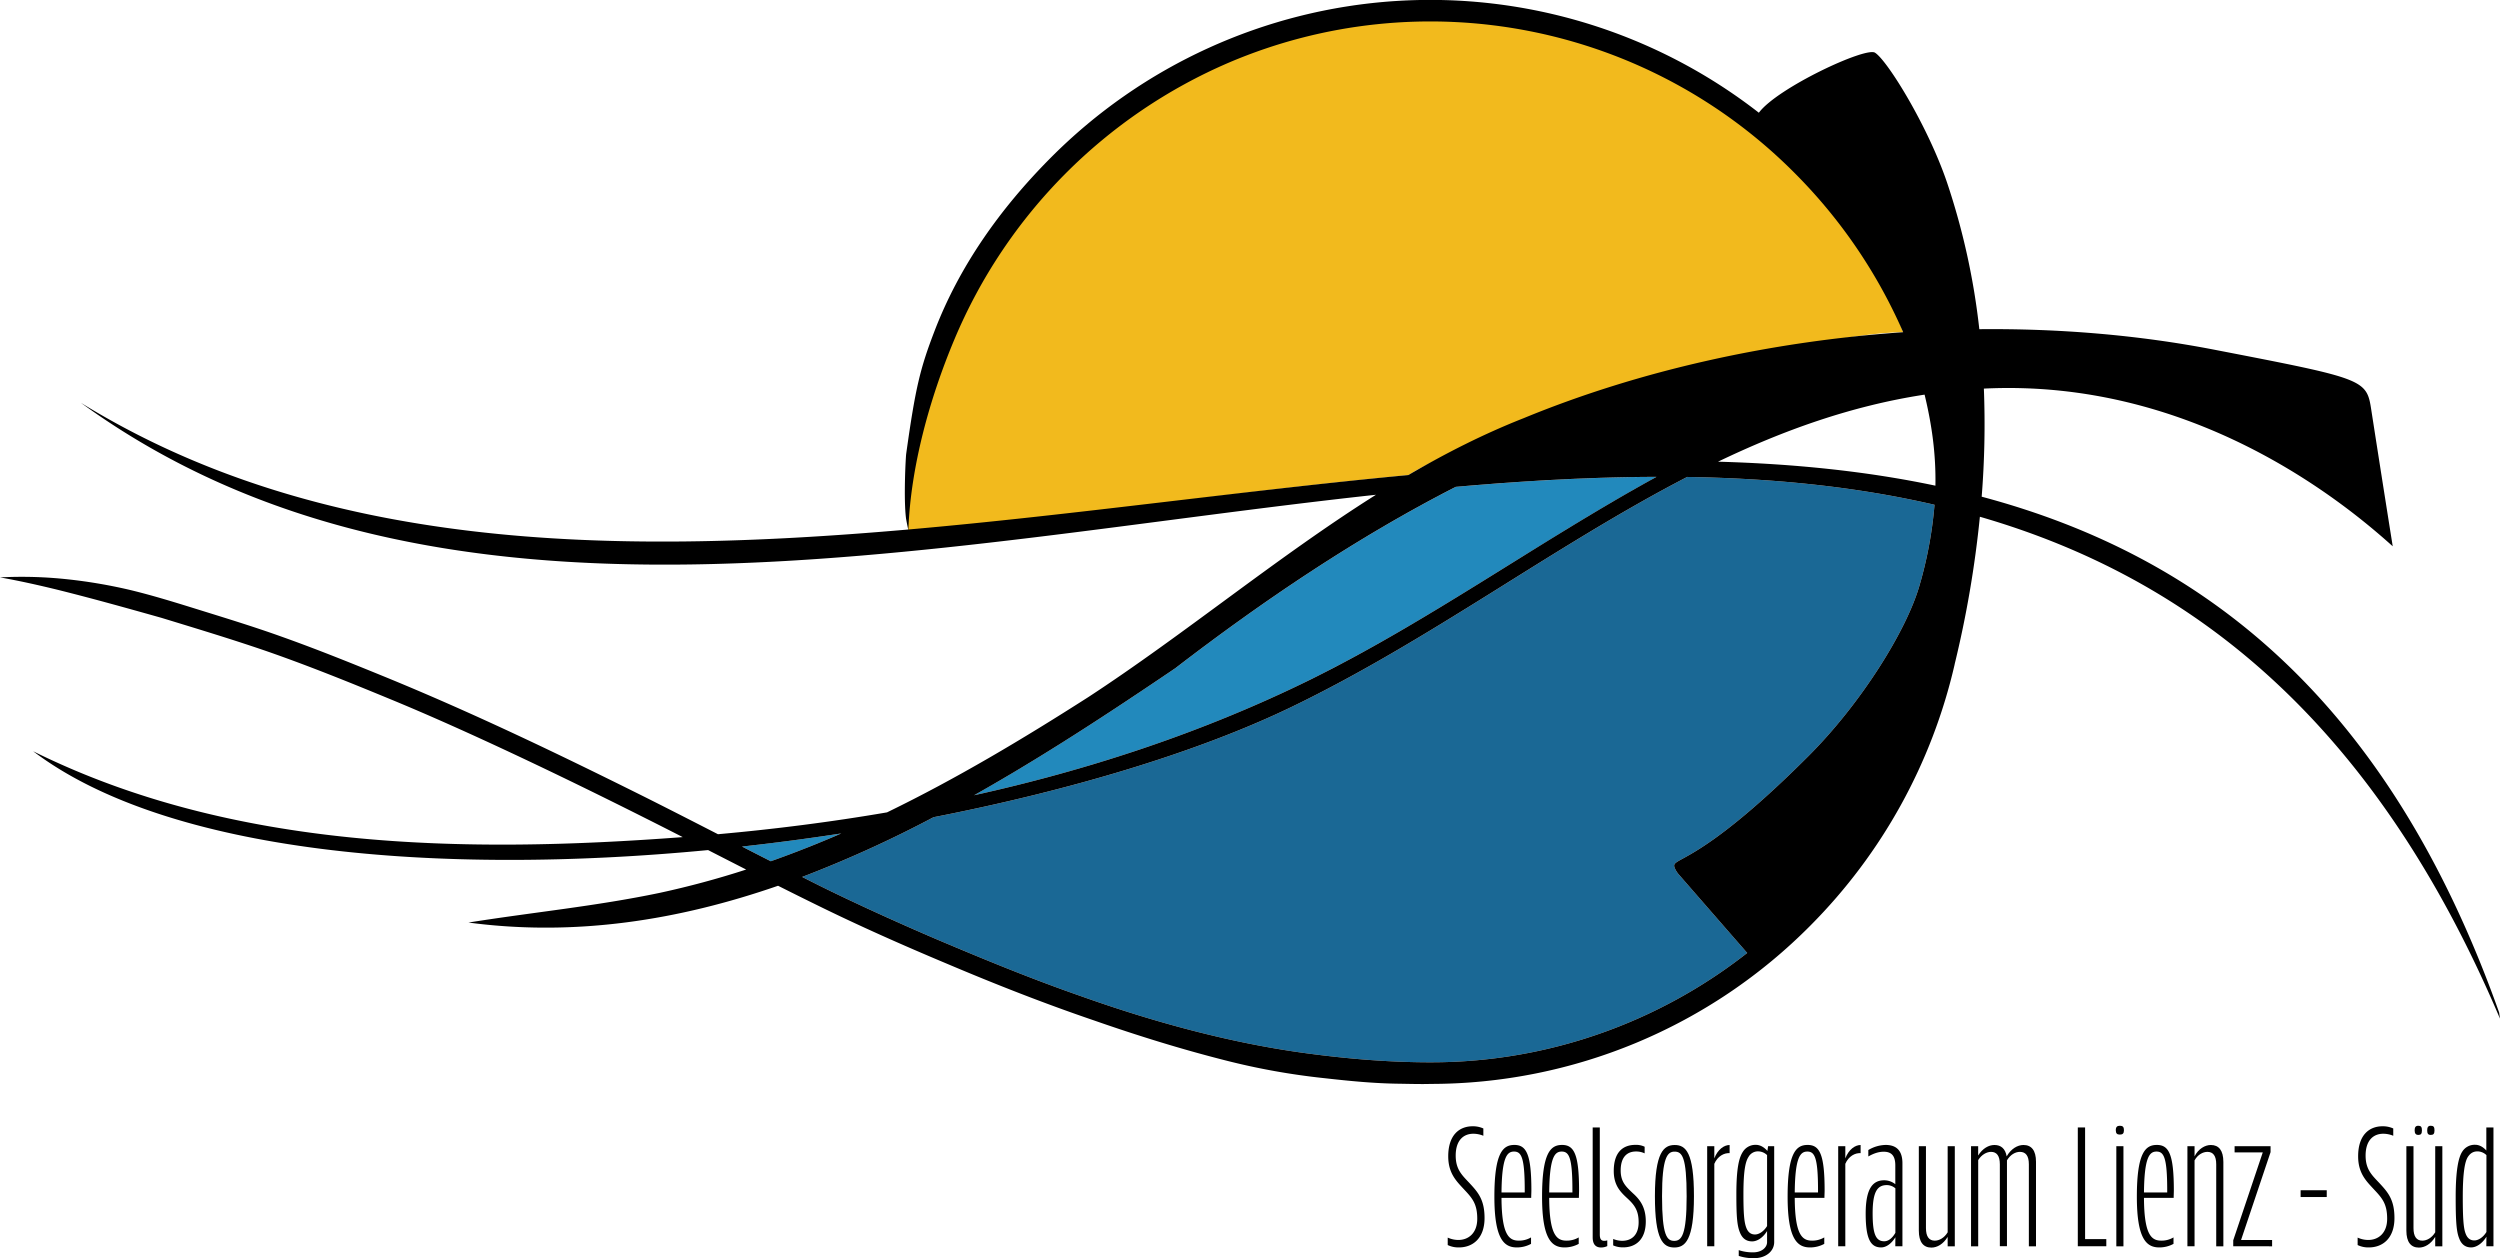
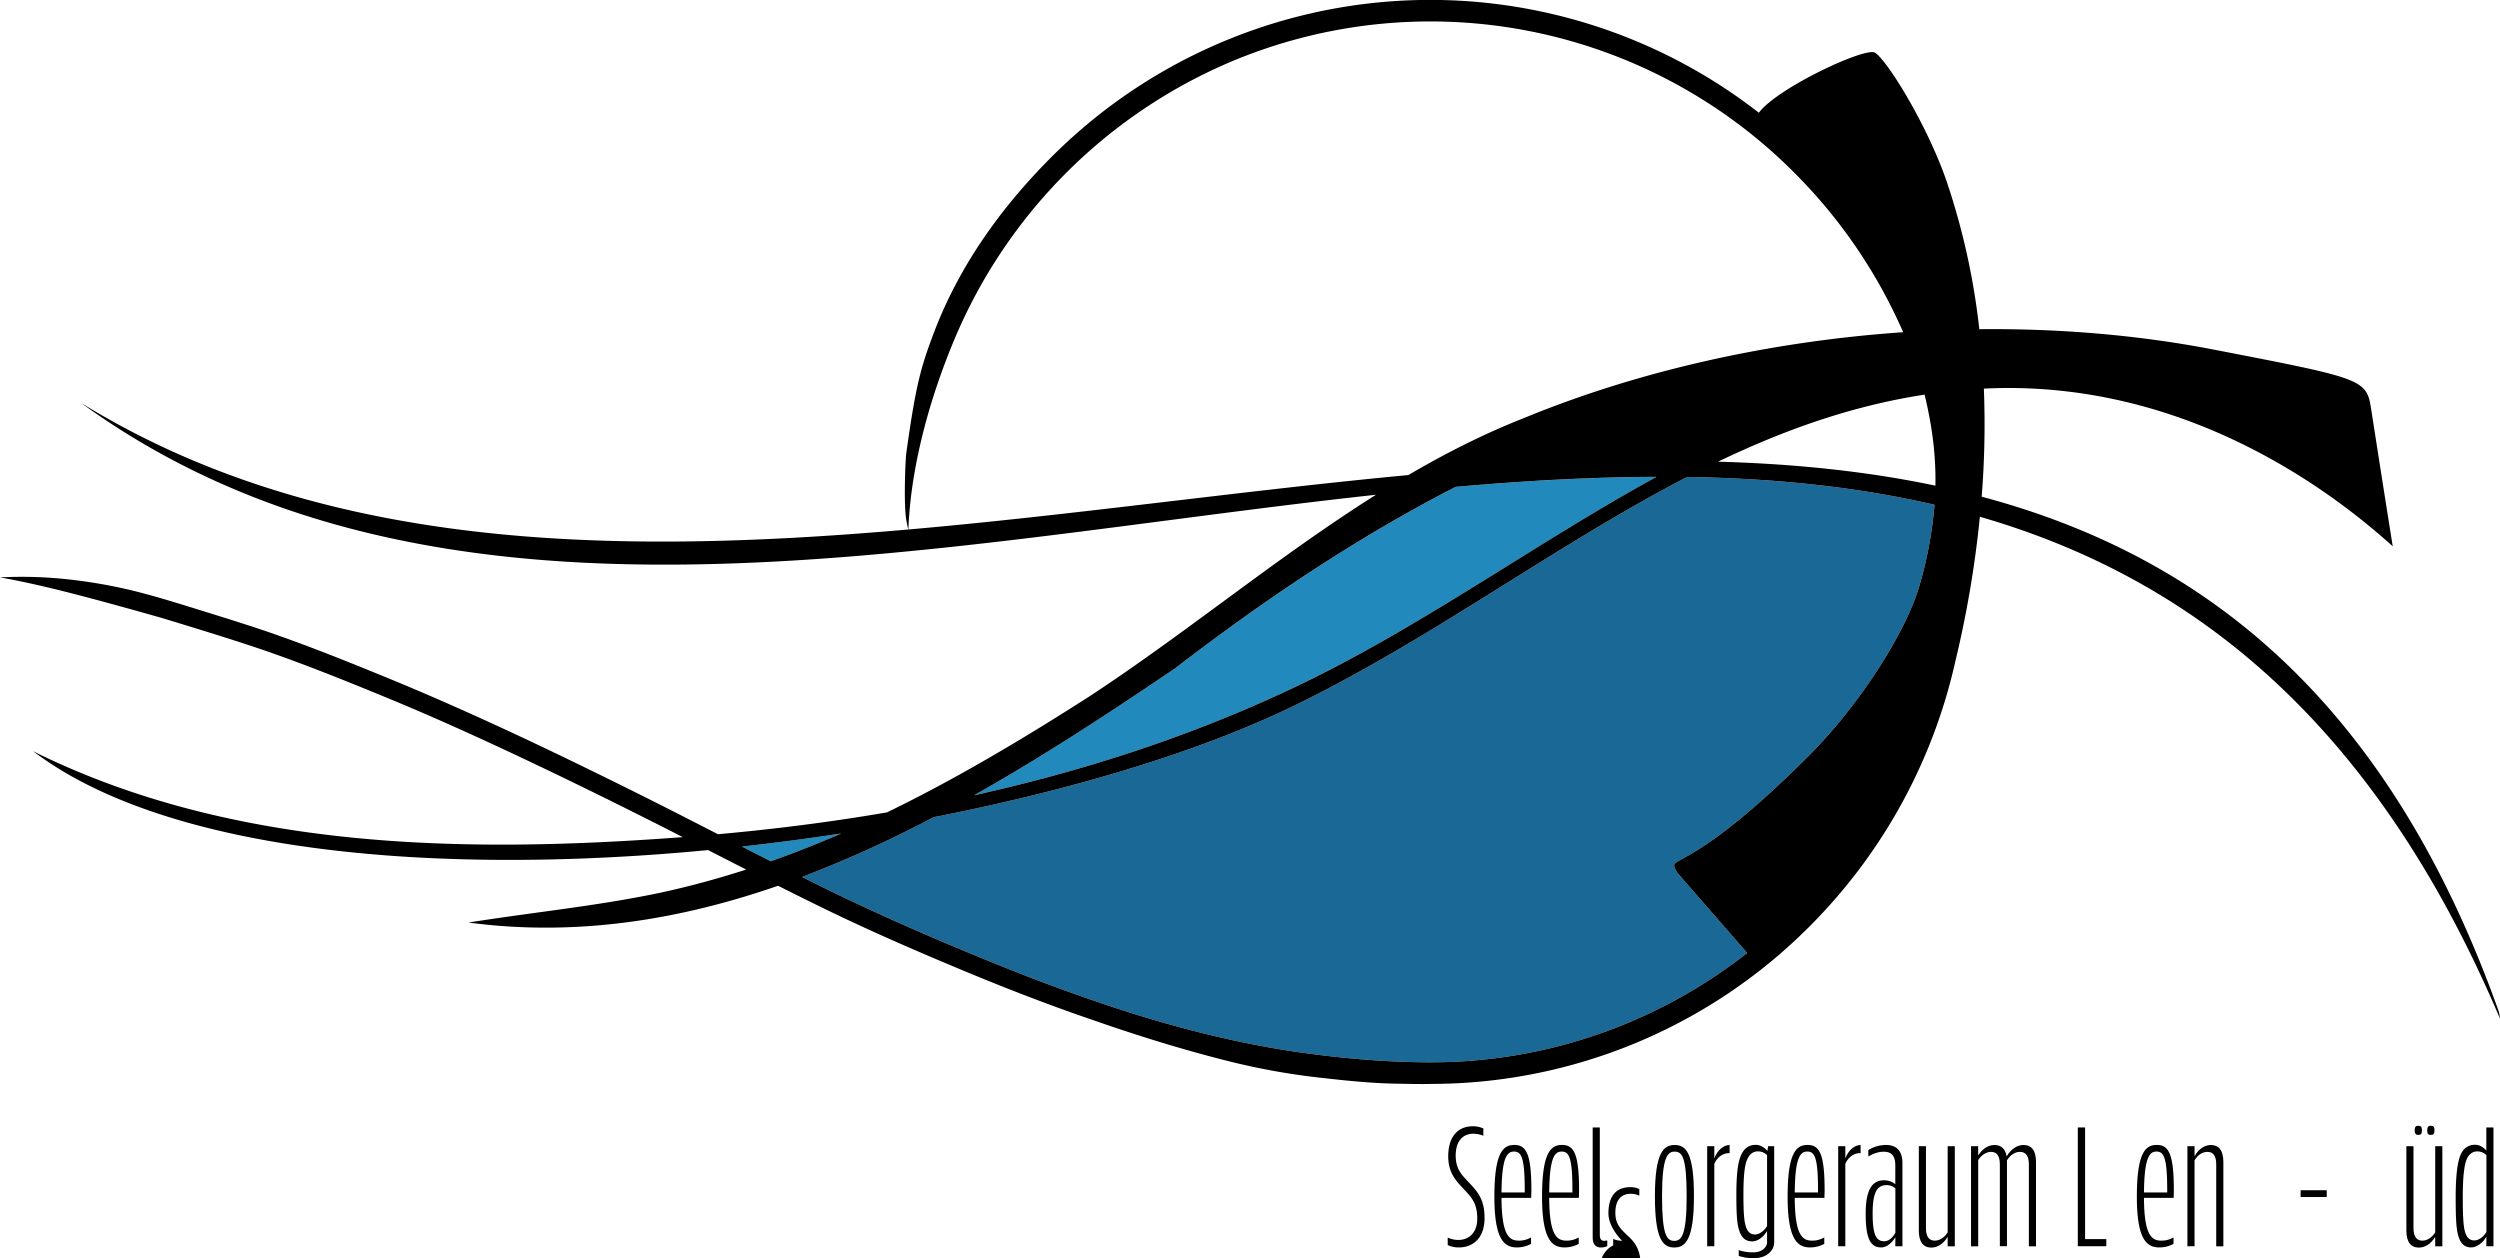
<svg xmlns="http://www.w3.org/2000/svg" viewBox="0 0 1797.28 904.48">
  <defs>
    <style>.cls-1{fill:#2289bc;}.cls-2{fill:#1a6895;}.cls-3{fill:#f2ba1d;}</style>
  </defs>
  <g id="Ebene_2" data-name="Ebene 2">
    <g id="Logo">
      <g id="Farbflächen_Kopie" data-name="Farbflächen Kopie">
        <path class="cls-1" d="M845,480.34C907.52,432.26,975,386.6,1046.56,350c48.88-4.31,97.12-7.07,144.32-7.18-86.64,47.49-167.57,106.8-256.72,149.6-74.36,35.7-153.14,61.41-233.88,79.3C750.55,543.43,798.86,511.6,845,480.34Z" />
        <path class="cls-1" d="M533.45,608.6c23.94-2.64,47.79-5.8,71.36-9.43q-24.93,10.86-50.68,20Q543.78,613.92,533.45,608.6Z" />
        <path class="cls-2" d="M1172.8,734.32a366.65,366.65,0,0,1-144.52,29.39c-31.72,0-62.65-2.86-90.93-6.74-53.26-7.32-108-22.18-160.76-41-31.27-10.91-62-23.3-92.51-36.17-25.65-10.66-68.78-29.88-99.49-45.36l-7.9-4a848.9,848.9,0,0,0,94.46-42.94c99.56-19.49,190.22-47,256.17-78.7,100.21-48.16,189.75-116.3,285.61-165.91,61.45,1,121,6.82,177.82,20a293.51,293.51,0,0,1-10.58,57.29C1371,452.92,1338,505.71,1300,543.68c-82.61,82.6-99.85,71.64-95.89,80.63a17.59,17.59,0,0,0,2.86,4.43l49.11,56.36A369,369,0,0,1,1172.8,734.32Z" />
-         <path class="cls-3" d="M652.91,384.51c-7.64-203.66,169.32-372.6,374.88-372.6s305.57,129.25,340.42,226.92c-71.79,0-299.38,66.86-355.72,102.69C717,370.51,661.16,397,652.91,384.51Z" />
      </g>
      <g id="Outlines_Kopie" data-name="Outlines Kopie">
        <g id="Ebene_8_Kopie_3_Kopie" data-name="Ebene 8 Kopie 3 Kopie">
          <path id="_Zusammengesetzter_Pfad_" data-name="&lt;Zusammengesetzter Pfad&gt;" d="M1796.66,727.91c-79.52-223.66-211.46-328-372-370.83a658.15,658.15,0,0,0,1.57-77.71c149.5-7.34,257.42,80.44,293.93,113.37,0,0-7.43-46.58-15.05-95.68-3.81-24.54-1.33-24-113.87-45.78-53.83-10.4-110.73-15.2-168.28-14.62a505.44,505.44,0,0,0-23.19-105.37c-13.84-40.77-43-88-51.85-93.43C1341,33.65,1277.78,63.2,1264.5,81l0,.07a384.68,384.68,0,0,0-509.82,33.05C719.21,149.91,689.86,191,671.84,238c-10.31,26.87-13.71,40.55-20.37,88.29-.36,2.61-1.92,32.14-.12,46.38.14,1,1.66,9,1.7,8,1.65-44.92,15.22-94.13,33.08-136.66A374.05,374.05,0,0,1,883.76,44.88a369.23,369.23,0,0,1,407.08,80.17,373.07,373.07,0,0,1,77.37,113.78c-94.85,6.52-189.37,27.42-272.81,61.79-28.82,11.35-56.29,25.3-82.91,40.9-117.23,11-240.06,28.7-359.44,39.14-215.31,18.84-423.32,14.65-594.9-91.08,256.28,186.27,604.47,101.57,931.07,66.11-71.19,44.87-137,99.82-206.87,145.5-47,30.05-94.77,58.62-144.66,82.83-40.29,6.92-80.89,12.07-121.53,15.71-17.56-9-35.12-18-52.78-26.85-61.49-30.65-123.47-60.44-187.09-86.46-24.2-9.89-48.46-19.67-73.1-28.45-18.47-6.65-37.22-12.46-56-18.29-17.92-5.56-35.81-11.25-54.07-15.64A367.23,367.23,0,0,0,49,416.51a305.61,305.61,0,0,0-49-1.42c14.29,2.54,28.45,5.73,42.54,9.19,24.64,6.17,49.1,13,73.54,19.89,25.38,7.77,50.81,15.42,75.9,24.07,30,10.44,59.46,22.36,88.82,34.49,55,22.66,123.19,55.32,181.87,84.81q14.11,7.07,28.15,14.27c-156.85,11.83-323.59,9.45-467-61.74,97.49,73.84,292.34,89.51,485.23,71.06q13.68,7,27.38,14a640.05,640.05,0,0,1-62.11,16.75c-45.71,9.57-90.56,13.87-137.54,21.35,77,10.24,151.37-1.76,222.58-26.45q13.62,6.87,27.33,13.59c30.81,15.18,62.21,29.09,93.87,42.38,35,14.84,70.39,28.75,106.37,41,31,10.81,62.29,20.53,94.08,28.59A499.09,499.09,0,0,0,952,775.1c17.77,2,35.61,3.77,53.5,4,5.46.07,17.3.39,22.75.14a384.27,384.27,0,0,0,273.56-114.14A390,390,0,0,0,1405.2,477.73l0-.14a770.33,770.33,0,0,0,18.16-106.09c152.8,44.24,283.5,147.39,373.89,360.79C1797.08,730.83,1796.88,729.37,1796.66,727.91ZM1391.4,349.16c-49.84-10.52-102.17-15.73-156.3-17.25,47.06-22.6,95.91-40.14,148.51-48.2C1388.81,305.23,1391.8,326.32,1391.4,349.16ZM845,480.34C907.52,432.26,975,386.6,1046.56,350c48.88-4.31,97.12-7.07,144.32-7.18-86.64,47.49-167.57,106.8-256.72,149.6-74.36,35.7-153.14,61.41-233.88,79.3C750.55,543.43,798.86,511.6,845,480.34ZM533.45,608.6c23.94-2.64,47.79-5.8,71.36-9.43q-24.93,10.86-50.68,20Q543.78,613.92,533.45,608.6ZM1172.8,734.32a366.65,366.65,0,0,1-144.52,29.39c-31.72,0-62.65-2.86-90.93-6.74-53.26-7.32-108-22.18-160.76-41-31.27-10.91-62-23.3-92.51-36.17-25.65-10.66-68.78-29.88-99.49-45.36l-7.9-4a848.9,848.9,0,0,0,94.46-42.94c99.56-19.49,190.22-47,256.17-78.7,100.21-48.16,189.75-116.3,285.61-165.91,61.45,1,121,6.82,177.82,20a293.51,293.51,0,0,1-10.58,57.29C1371,452.92,1338,505.71,1300,543.68c-82.61,82.6-99.85,71.64-95.89,80.63a17.59,17.59,0,0,0,2.86,4.43l49.11,56.36A369,369,0,0,1,1172.8,734.32Z" />
        </g>
      </g>
      <g id="Schrift_Kopie" data-name="Schrift Kopie">
        <path d="M1040.78,895.08v-5.36a18.44,18.44,0,0,0,7.69,1.7c7.08,0,13.54-4.75,13.54-15.24s-3.41-14.64-9.15-20.74c-5.49-6-11.71-11.59-11.71-24.16,0-15.13,7.81-21.59,17.57-21.59a18.11,18.11,0,0,1,7.68,1.58v5.25a19,19,0,0,0-7.2-1.46c-7,0-12.68,4.63-12.68,15.73,0,10.49,5.12,14.52,10.61,20.5,5.86,6.34,10.13,11.71,10.13,24.4,0,14.51-8.42,21.1-18.42,21.1A17.88,17.88,0,0,1,1040.78,895.08Z" />
        <path d="M1090.43,896.79c-9.14,0-16.1-6-16.1-36.47,0-32,6.35-37.21,14.4-37.21,8.66,0,12.2,6.83,12.2,32.69,0,1.59-.13,3.78-.13,5.37h-21.35c.13,26.84,5.5,30.74,12.45,30.74a16.85,16.85,0,0,0,8.78-2.32v4.64A21.26,21.26,0,0,1,1090.43,896.79Zm-11-39.52h16.72V855.8c0-23.42-2.32-27.93-7.69-27.93C1083.48,827.87,1079.7,831.77,1079.45,857.27Z" />
        <path d="M1124.72,896.79c-9.15,0-16.11-6-16.11-36.47,0-32,6.35-37.21,14.4-37.21,8.66,0,12.2,6.83,12.2,32.69,0,1.59-.12,3.78-.12,5.37h-21.35c.12,26.84,5.49,30.74,12.44,30.74a16.85,16.85,0,0,0,8.78-2.32v4.64A21.22,21.22,0,0,1,1124.72,896.79Zm-11-39.52h16.71V855.8c0-23.42-2.32-27.93-7.69-27.93C1117.76,827.87,1114,831.77,1113.74,857.27Z" />
        <path d="M1145,810.54h5.12v77c0,3.66,1.34,4.51,3.3,4.51a6.83,6.83,0,0,0,2.07-.36v4.15a10.53,10.53,0,0,1-4.39,1c-3.66,0-6.1-1.95-6.1-7.32Z" />
-         <path d="M1159.73,895.33v-4.64a16.92,16.92,0,0,0,6.47,1.34c6.46,0,11.83-3.78,11.83-13.42,0-8.29-2.93-12.32-8-17s-9.88-9.4-9.88-19.76c0-13.42,6.46-18.79,15.61-18.79a14,14,0,0,1,6.59,1.34v4.76a14.07,14.07,0,0,0-6.22-1.34c-6.1,0-11,3.66-11,13.66,0,8.29,3.9,11.71,8.9,16.47,5,4.51,9.15,10,9.15,20.13,0,13-7.2,18.66-16.22,18.66A17.16,17.16,0,0,1,1159.73,895.33Z" />
+         <path d="M1159.73,895.33v-4.64a16.92,16.92,0,0,0,6.47,1.34s-9.88-9.4-9.88-19.76c0-13.42,6.46-18.79,15.61-18.79a14,14,0,0,1,6.59,1.34v4.76a14.07,14.07,0,0,0-6.22-1.34c-6.1,0-11,3.66-11,13.66,0,8.29,3.9,11.71,8.9,16.47,5,4.51,9.15,10,9.15,20.13,0,13-7.2,18.66-16.22,18.66A17.16,17.16,0,0,1,1159.73,895.33Z" />
        <path d="M1189.74,860c0-31.72,6.34-36.84,14.27-36.84s13.79,5.37,13.79,36.84c0,31.72-6.34,36.84-14.15,36.84C1195.6,896.79,1189.74,891.42,1189.74,860Zm5.12,0c0,28.42,3.54,32.08,8.79,32.08s8.9-4.14,8.9-32.08c0-28.42-3.29-32.08-8.66-32.08C1198.77,827.87,1194.86,832,1194.86,860Z" />
        <path d="M1227.31,895.94V824h5.13v8.78c2.44-6.46,7.07-9.63,11-9.63V829c-4-.24-8.66,2.2-11,7.69v59.29Z" />
        <path d="M1250,902.89v-4.15a31.79,31.79,0,0,0,10.37,1.59c6.34,0,10-3.66,10-7.32v-8c-3.17,5.12-7.32,7.44-10.74,7.44-4.27,0-7.19-2.2-8.9-6.71-2-5-2.44-12.08-2.44-27.2,0-19.16,2-26.48,4.76-30.62a10.67,10.67,0,0,1,9.27-4.88c2.93,0,5.85,1.58,8.29,4.39l.49-3.42h4.39v68.93c0,6.34-5.61,11.59-14.64,11.59A33.74,33.74,0,0,1,1250,902.89Zm20.37-21.47v-51a9.42,9.42,0,0,0-6.34-2.69,7.71,7.71,0,0,0-7,4c-2.07,3.17-3.66,9.27-3.66,26.72,0,13.41.49,19.64,1.83,23.54,1.22,3.66,3.3,5.49,6.47,5.49C1264.28,887.52,1267.82,885.57,1270.38,881.42Z" />
        <path d="M1301.24,896.79c-9.15,0-16.1-6-16.1-36.47,0-32,6.35-37.21,14.4-37.21,8.66,0,12.2,6.83,12.2,32.69,0,1.59-.13,3.78-.13,5.37h-21.35c.13,26.84,5.49,30.74,12.45,30.74a16.85,16.85,0,0,0,8.78-2.32v4.64A21.26,21.26,0,0,1,1301.24,896.79Zm-11-39.52H1307V855.8c0-23.42-2.32-27.93-7.69-27.93C1294.29,827.87,1290.51,831.77,1290.26,857.27Z" />
        <path d="M1321.5,895.94V824h5.12v8.78c2.44-6.46,7.08-9.63,11-9.63V829c-4-.24-8.66,2.2-11,7.69v59.29Z" />
        <path d="M1362.61,889.47c-3,4.88-6.83,7.32-10.25,7.32-7.68,0-11.1-6.34-11.1-24.27,0-18.55,5.37-24,13.3-24a12.93,12.93,0,0,1,8,2.81V837.87c0-6.59-2.44-9.88-8.3-9.88-3.53,0-7.07,1.1-11.1,3.41v-4.63a25.24,25.24,0,0,1,12.45-3.66c7.92,0,12.07,4.27,12.07,13.17v59.66h-5.12Zm0-3.17v-32a9.55,9.55,0,0,0-6.1-2.32c-6.59,0-10.25,4.27-10.25,20.25,0,14.76,2.2,20.13,8.3,20.13C1357.24,892.4,1360.17,890.57,1362.61,886.3Z" />
        <path d="M1400.18,889.23c-3.17,5.24-7.56,7.68-11.71,7.68-5.73,0-9-4-9-12.2V824h5.12v58.92c0,6,2.2,9,6.34,9,3.17,0,6.84-1.95,9.27-6V824h5.13v72h-5.13Z" />
        <path d="M1422.15,834v62H1417V824h5.13v6.71c3.17-5.12,7.56-7.56,11.71-7.56,4.75,0,7.8,2.68,8.78,8.17,3.17-5.49,7.81-8.17,12.08-8.17,5.73,0,9,3.9,9,12.08v60.75h-5.13V837c0-6-2.19-8.91-6.46-8.91-3.18,0-6.84,1.95-9.28,6.1v61.73h-5.12V837c0-6-2.2-8.91-6.34-8.91C1428.25,828.11,1424.58,830.06,1422.15,834Z" />
        <path d="M1493.76,810.54H1499v80.27h15.25v5.13h-20.49Z" />
-         <path d="M1524,809.32c2.07,0,2.93.86,2.93,3.17s-.86,3.18-2.93,3.18-2.93-.86-2.93-3.18S1522.06,809.32,1524,809.32ZM1521.45,824h5.12v72h-5.12Z" />
        <path d="M1552.31,896.79c-9.15,0-16.1-6-16.1-36.47,0-32,6.34-37.21,14.39-37.21,8.67,0,12.2,6.83,12.2,32.69,0,1.59-.12,3.78-.12,5.37h-21.35c.12,26.84,5.49,30.74,12.45,30.74a16.85,16.85,0,0,0,8.78-2.32v4.64A21.26,21.26,0,0,1,1552.31,896.79Zm-11-39.52h16.72V855.8c0-23.42-2.32-27.93-7.69-27.93C1545.36,827.87,1541.58,831.77,1541.33,857.27Z" />
        <path d="M1577.69,834.21v61.73h-5.13V824h5.13v7.32c2.8-5.49,7.56-8.17,11.71-8.17,5.73,0,9,3.9,9,12.2v60.63h-5.13V837c0-6-2.19-8.91-6.34-8.91C1583.67,828.11,1580,830.06,1577.69,834.21Z" />
-         <path d="M1605.5,895.94v-4.27l21.23-63.19h-20.25V824h25.86v4.27l-21.22,63.19h22.32v4.52Z" />
        <path d="M1653.94,855.68h18.78v4.88h-18.78Z" />
-         <path d="M1694.93,895.08v-5.36a18.35,18.35,0,0,0,7.68,1.7c7.08,0,13.54-4.75,13.54-15.24s-3.41-14.64-9.15-20.74c-5.49-6-11.71-11.59-11.71-24.16,0-15.13,7.81-21.59,17.57-21.59a18.11,18.11,0,0,1,7.68,1.58v5.25a18.94,18.94,0,0,0-7.19-1.46c-7,0-12.69,4.63-12.69,15.73,0,10.49,5.12,14.52,10.61,20.5,5.86,6.34,10.13,11.71,10.13,24.4,0,14.51-8.42,21.1-18.42,21.1A17.81,17.81,0,0,1,1694.93,895.08Z" />
        <path d="M1750.68,889.23c-3.17,5.24-7.57,7.68-11.71,7.68-5.74,0-9-4-9-12.2V824h5.12v58.92c0,6,2.2,9,6.35,9,3.17,0,6.83-1.95,9.27-6V824h5.12v72h-5.12Zm-12.08-79.91c1.83,0,2.56.86,2.56,3.3s-.73,3.29-2.56,3.29-2.68-1-2.68-3.29S1736.65,809.32,1738.6,809.32Zm8.91,0c2,0,2.68.86,2.68,3.3s-.73,3.29-2.68,3.29-2.57-1-2.57-3.29S1745.68,809.32,1747.51,809.32Z" />
        <path d="M1787.52,889.11c-3.17,5.12-7.44,7.68-11,7.68-4,0-7-2.07-8.66-6.71-2-5-2.44-13.17-2.44-29.64,0-19.16,2-28.43,4.76-32.57a10.54,10.54,0,0,1,9.27-4.88c2.81,0,5.61,1.46,8,4.14V810.54h5.13v85.4h-5.13Zm0-3.42V830.43a9.42,9.42,0,0,0-6.34-2.69c-2.44,0-4.88.74-7,4s-3.66,11.22-3.66,28.67c0,14.64.49,22,1.83,25.86,1.22,3.66,3.3,5.49,6.47,5.49C1781.42,891.79,1785,889.84,1787.52,885.69Z" />
      </g>
    </g>
  </g>
</svg>